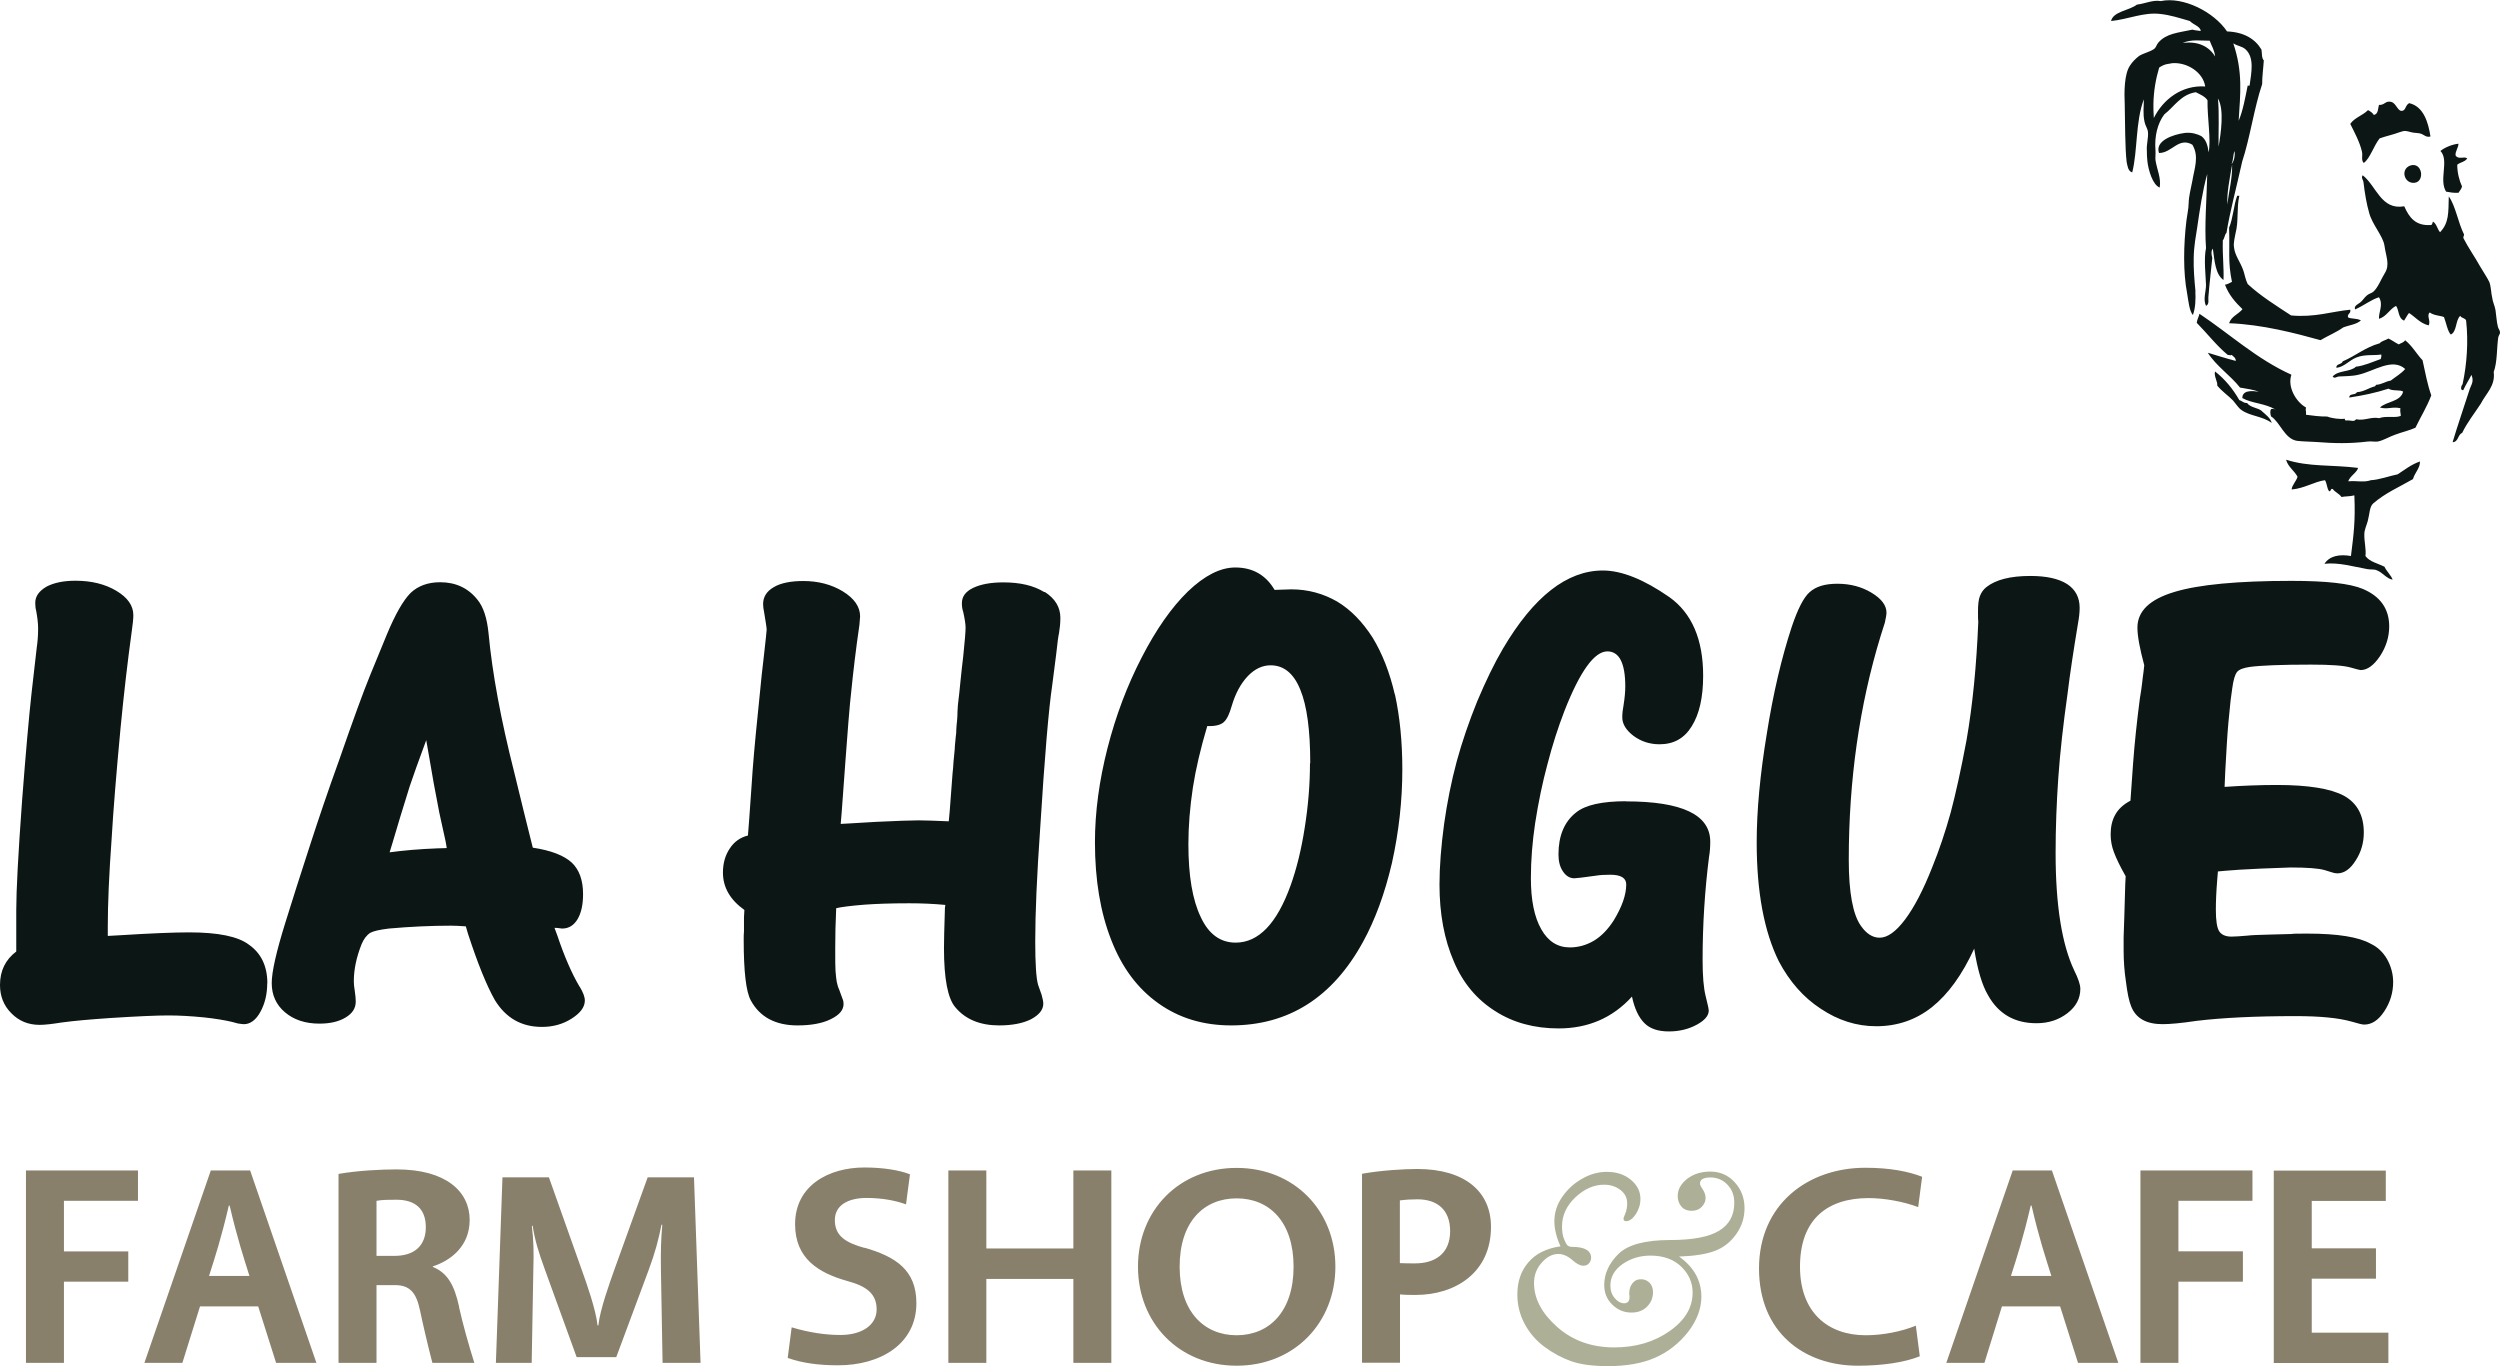
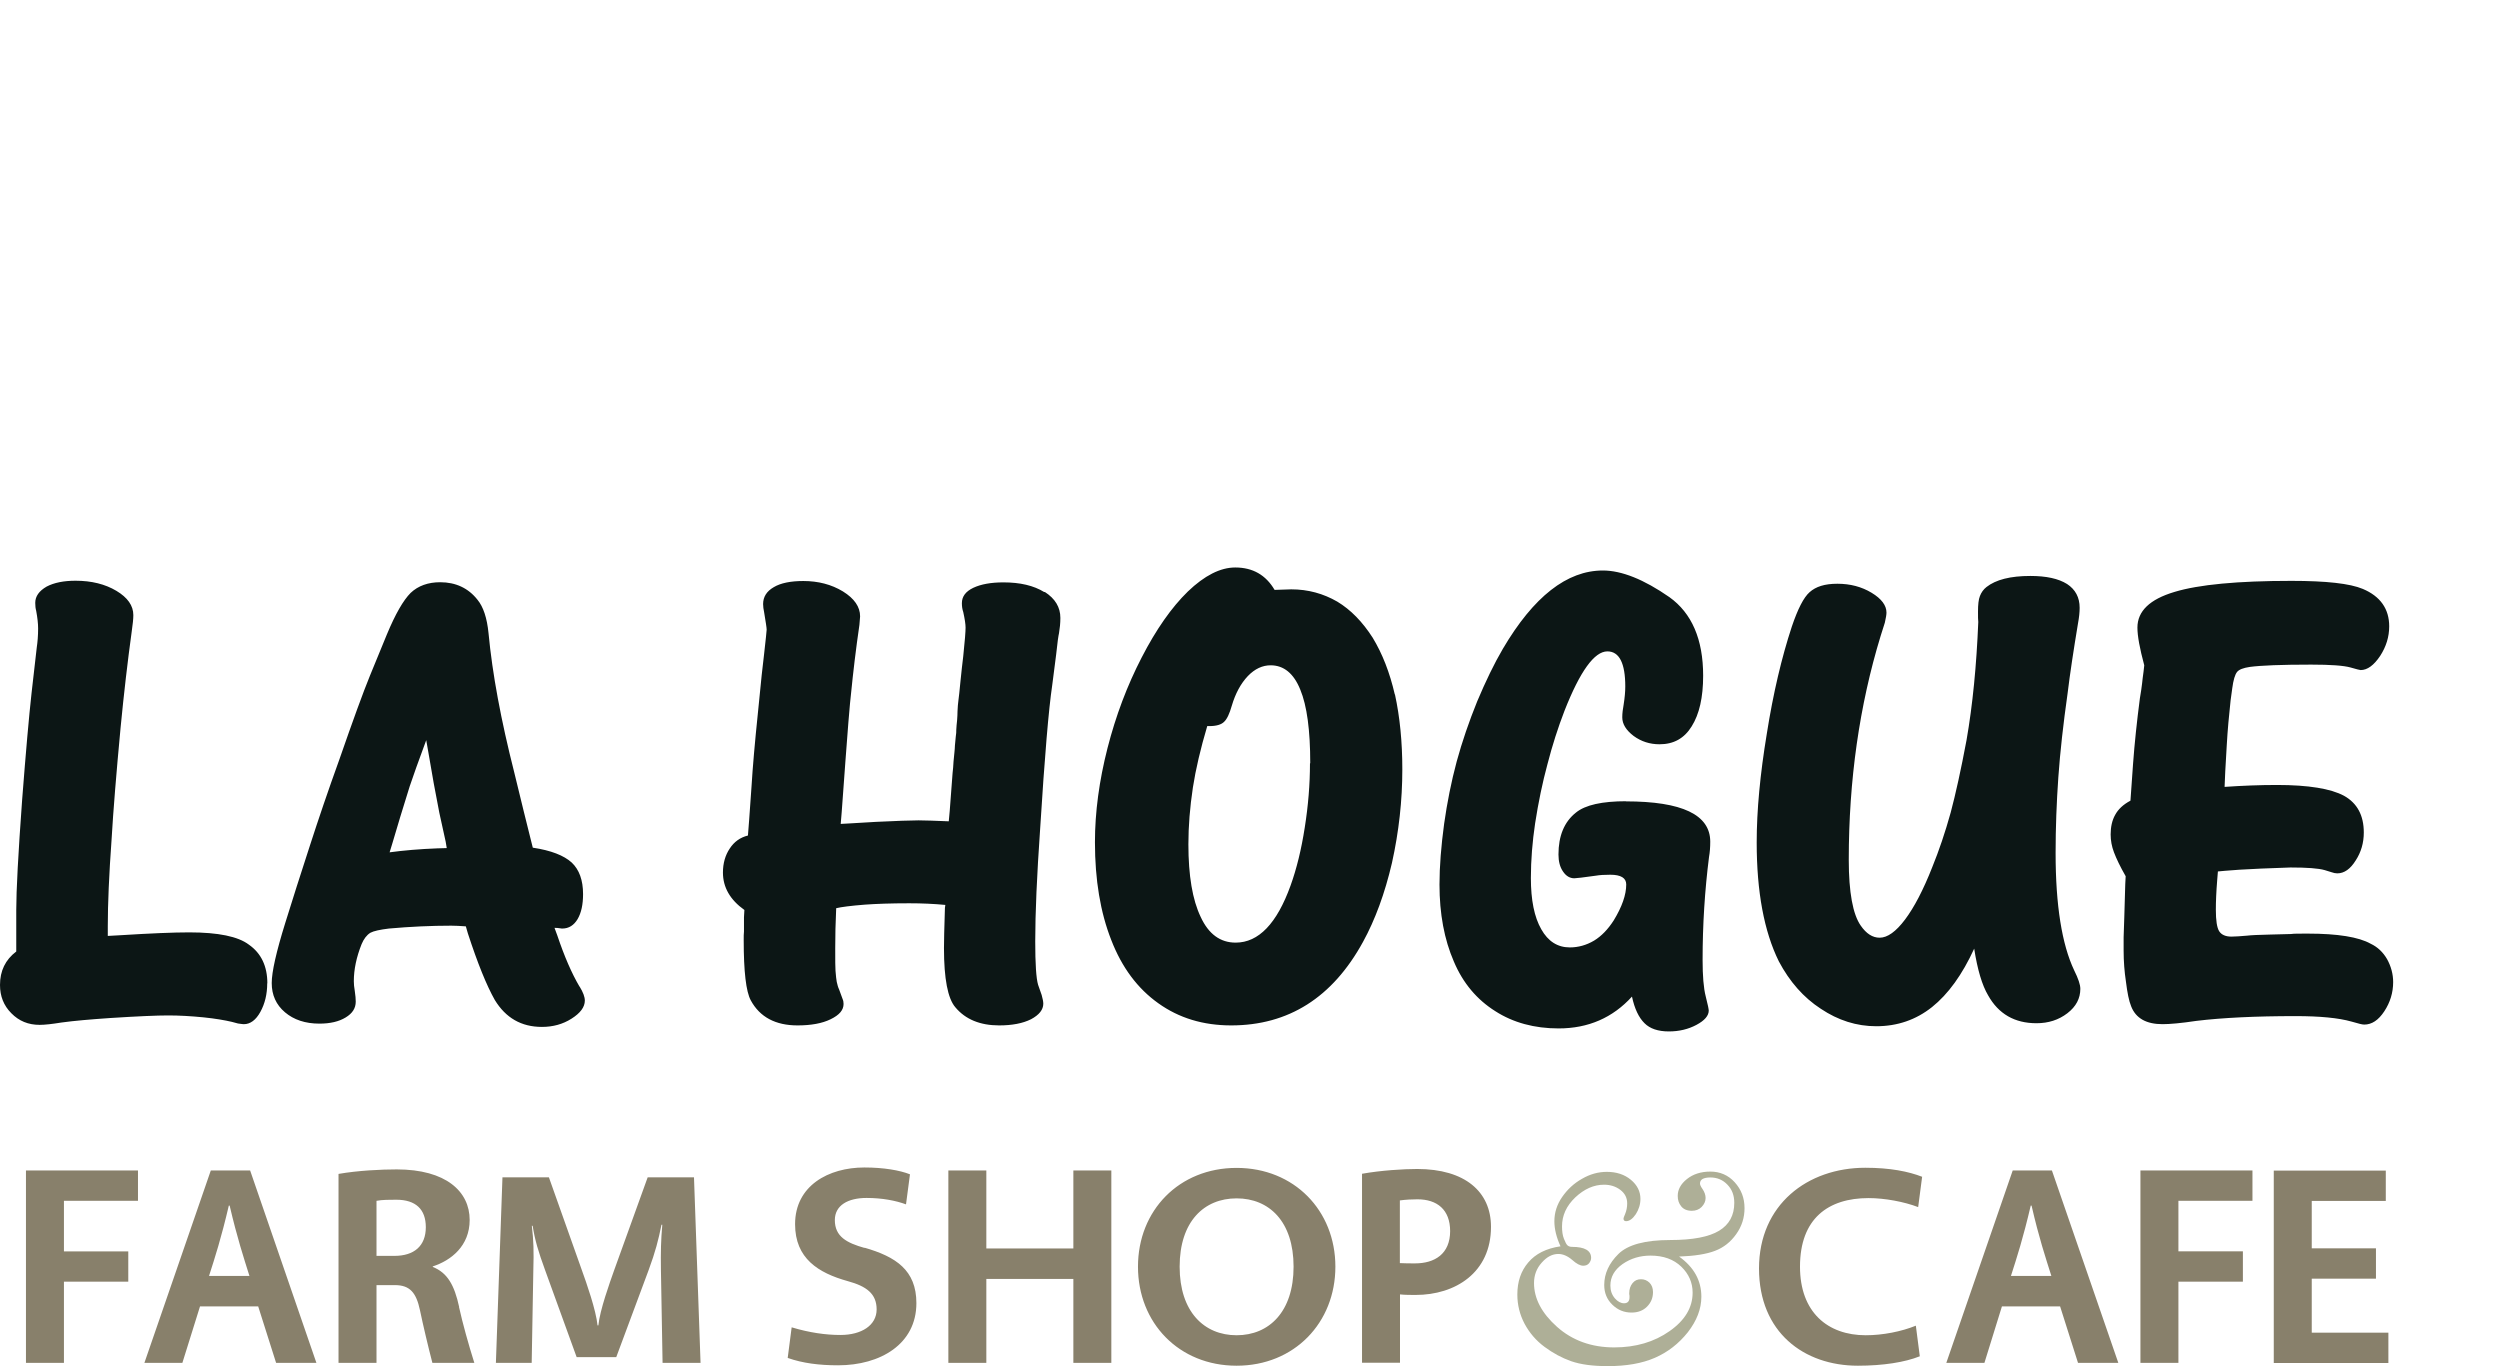
<svg xmlns="http://www.w3.org/2000/svg" width="183" height="100" viewBox="0 0 183 100">
  <path d="M19.56,71.98c0,.79-.17,1.49-.5,2.09-.33.6-.74.9-1.21.9-.03,0-.17-.01-.43-.05l-.45-.12c-.51-.12-1.2-.24-2.07-.33-.92-.09-1.78-.14-2.59-.14s-2.23.06-4.25.19c-1.44.1-2.63.2-3.57.33-.68.11-1.21.17-1.59.17-.83,0-1.51-.28-2.07-.85-.56-.56-.83-1.25-.83-2.07,0-1.03.39-1.84,1.19-2.45v-3.04c0-1.41.14-4.09.43-8.06.27-3.5.5-6.11.69-7.82l.38-3.33c.06-.4.1-.87.1-1.4,0-.36-.05-.79-.14-1.28-.05-.18-.07-.37-.07-.59,0-.48.28-.87.83-1.19.55-.29,1.26-.43,2.12-.43,1.17,0,2.17.25,2.99.74.82.49,1.24,1.08,1.24,1.78,0,.26-.04.66-.12,1.21-.3,2.18-.57,4.51-.81,6.99-.32,3.41-.54,6.13-.66,8.18-.19,2.63-.28,4.76-.28,6.39v.71l.9-.05c2.23-.14,3.92-.21,5.06-.21,2.13,0,3.58.3,4.37.9.9.63,1.35,1.58,1.35,2.83ZM42.43,72.22c.25.41.38.75.38,1.02,0,.48-.33.92-.98,1.33-.63.4-1.35.6-2.16.6-1.51,0-2.65-.66-3.45-1.97-.6-1.06-1.26-2.69-1.97-4.87l-.15-.52c-.41-.03-.77-.05-1.07-.05-1.47,0-2.99.07-4.56.21-.66.08-1.12.18-1.36.31-.27.17-.48.45-.64.83-.38.95-.57,1.86-.57,2.71,0,.2.02.44.07.72.05.33.07.59.07.78,0,.48-.24.86-.74,1.16-.49.3-1.13.45-1.92.45-1.03,0-1.87-.28-2.52-.83-.65-.55-.97-1.27-.97-2.14,0-.81.33-2.28,1-4.43l.83-2.64.99-3.07c.58-1.79,1.28-3.87,2.14-6.25.98-2.82,1.72-4.86,2.23-6.11l1.24-3.02c.62-1.49,1.2-2.5,1.74-3.04.55-.52,1.28-.78,2.16-.78,1.14,0,2.06.43,2.73,1.28.43.52.7,1.34.81,2.45.28,2.97.91,6.36,1.88,10.18l.69,2.83.48,1.93.19.76c1.33.2,2.28.57,2.85,1.09.55.52.83,1.29.83,2.31,0,.76-.13,1.37-.4,1.83-.27.45-.64.69-1.12.69-.02,0-.07,0-.18-.02-.11-.02-.23-.03-.39-.03l.21.57c.51,1.52,1.05,2.76,1.62,3.73ZM32.7,62.07c-.06-.37-.09-.54-.09-.52l-.45-2.05c-.22-1.17-.36-1.89-.41-2.16l-.38-2.19-.17-.97c-.57,1.54-.97,2.66-1.21,3.38-.49,1.57-.92,2.97-1.28,4.21l-.19.62c1.03-.14,2.2-.24,3.49-.29l.69-.02ZM76.44,43.34c-.78-.48-1.77-.71-2.99-.71-.9,0-1.64.13-2.21.4-.56.27-.83.64-.83,1.12,0,.24.03.45.1.65.11.5.17.89.17,1.14,0,.27-.05.97-.17,2.09-.06.52-.14,1.16-.21,1.9-.06.65-.11,1.09-.14,1.31-.03.24-.06.51-.07.83,0,.17-.01.39-.03.65-.03.26-.05.5-.06.7,0,.13,0,.3-.04.52-.02.22-.04.44-.06.64,0,.14-.02.32-.04.54-.02.21-.04.41-.06.61-.02.35-.04.63-.07.85l-.21,2.78-.07.76c-1-.04-1.74-.07-2.21-.07-.57,0-1.61.04-3.11.11l-2.04.12-.55.03.07-.83c.12-1.69.22-2.97.28-3.83.08-1.04.15-1.96.21-2.75.1-1.19.16-1.88.19-2.07.16-1.62.36-3.31.62-5.09l.05-.62c0-.7-.42-1.31-1.26-1.83-.84-.51-1.81-.76-2.9-.76-.93,0-1.66.15-2.16.45-.52.3-.78.71-.78,1.24,0,.19.03.38.07.57.12.73.19,1.16.19,1.3,0,.11-.07.72-.19,1.81-.08.59-.23,2.01-.45,4.28-.22,2.12-.38,3.93-.47,5.42l-.17,2.4s-.03.42-.09,1.16c-.57.14-1.01.46-1.33.95-.33.49-.5,1.08-.5,1.76,0,1.08.52,1.99,1.57,2.74l-.03.54v1.04c-.02.15-.02.35-.02.62,0,2.31.17,3.78.52,4.42.66,1.22,1.81,1.83,3.42,1.83,1,0,1.81-.15,2.42-.45.64-.31.95-.67.95-1.12,0-.13-.02-.25-.07-.36l-.26-.71c-.07-.14-.12-.33-.17-.55-.03-.16-.06-.43-.09-.81-.02-.22-.02-.77-.02-1.66s.02-1.86.07-2.92c.38-.09,1.08-.18,2.09-.26.82-.06,1.91-.1,3.26-.1.93,0,1.81.04,2.64.12l-.03.21c-.05,1.52-.07,2.51-.07,2.95,0,2.25.28,3.69.83,4.33.74.89,1.82,1.33,3.21,1.33.95,0,1.73-.15,2.33-.45.6-.32.9-.7.9-1.14,0-.14-.04-.36-.12-.64l-.26-.74c-.14-.47-.21-1.53-.21-3.18,0-2.06.12-4.81.36-8.25.33-5.31.63-8.8.88-10.48l.29-2.26c.09-.89.17-1.41.21-1.57.06-.36.1-.73.1-1.12,0-.78-.38-1.41-1.14-1.9ZM102.11,50.83c.36,1.65.54,3.48.54,5.49,0,2.27-.25,4.55-.76,6.85-.52,2.23-1.23,4.16-2.12,5.78-2.23,4.07-5.45,6.11-9.65,6.11-2.05,0-3.82-.54-5.33-1.62-1.52-1.08-2.67-2.62-3.45-4.64-.79-2.01-1.19-4.39-1.19-7.15,0-2.2.31-4.5.92-6.89.61-2.38,1.44-4.58,2.5-6.63,1.06-2.06,2.19-3.67,3.38-4.83,1.22-1.17,2.38-1.76,3.47-1.76,1.28,0,2.24.55,2.88,1.64.75-.02,1.16-.04,1.22-.04,1.23,0,2.35.31,3.37.9.98.59,1.84,1.47,2.59,2.64.71,1.17,1.25,2.55,1.62,4.16ZM95.91,55.87c0-2.41-.24-4.21-.73-5.39-.48-1.19-1.21-1.78-2.17-1.78-.6,0-1.16.26-1.67.79-.52.55-.91,1.28-1.17,2.16-.17.6-.36,1-.57,1.19-.2.2-.56.31-1.07.31h-.16c-.49,1.65-.84,3.14-1.05,4.49-.22,1.46-.33,2.84-.33,4.16,0,2.3.3,4.07.9,5.32.58,1.26,1.44,1.88,2.56,1.88,1.68,0,3.02-1.4,4.02-4.18.44-1.22.79-2.64,1.04-4.26.25-1.58.38-3.15.38-4.68ZM94.48,43.12s.04,0,.06,0c.02,0,0,0-.06,0ZM119.05,58.65c-1.78,0-3,.27-3.69.83-.86.68-1.28,1.71-1.28,3.07,0,.51.11.92.33,1.24.22.33.5.5.83.5.13,0,.65-.06,1.57-.19.29-.05.64-.07,1.07-.07.77,0,1.16.24,1.16.71,0,.76-.31,1.64-.92,2.64-.42.65-.89,1.14-1.43,1.47-.57.34-1.17.5-1.78.5-.89,0-1.59-.44-2.09-1.33-.51-.89-.76-2.14-.76-3.75,0-1.32.11-2.65.31-4,.24-1.55.54-2.99.9-4.32.36-1.4.78-2.7,1.25-3.92,1.14-2.9,2.19-4.35,3.14-4.35.87,0,1.31.86,1.31,2.57,0,.38-.04.82-.12,1.33-.06.32-.1.63-.1.93,0,.49.28.94.83,1.36.56.41,1.19.61,1.9.61,1.03,0,1.81-.43,2.35-1.31.56-.89.84-2.12.84-3.71,0-2.66-.83-4.58-2.47-5.75-1.87-1.3-3.5-1.95-4.87-1.95-2.63,0-5.07,1.91-7.32,5.73-.64,1.09-1.26,2.38-1.88,3.85-.6,1.48-1.1,2.94-1.5,4.4-.4,1.49-.7,3.01-.92,4.56-.22,1.63-.34,3.12-.34,4.45,0,2.14.35,4.02,1.05,5.63.67,1.59,1.7,2.8,3.04,3.64,1.31.84,2.86,1.26,4.63,1.26,2.17,0,3.96-.78,5.37-2.33.19.89.5,1.54.92,1.95.4.4.99.6,1.78.6.75,0,1.42-.16,2.02-.48.6-.32.9-.67.9-1.05,0-.05-.02-.15-.05-.31l-.17-.72c-.16-.62-.23-1.51-.23-2.68,0-2.57.16-5.08.47-7.53.06-.33.09-.71.09-1.12,0-1.97-2.06-2.95-6.18-2.95ZM150.47,62.45c0-1.85.07-3.7.2-5.55.13-1.85.36-3.9.68-6.16.17-1.41.43-3.12.76-5.11.08-.43.12-.81.12-1.14,0-.76-.31-1.34-.92-1.74-.64-.4-1.53-.59-2.69-.59-1.46,0-2.52.27-3.21.81-.22.17-.38.4-.48.66-.1.25-.14.63-.14,1.14,0,.37,0,.62.02.76-.13,3.18-.41,6.07-.86,8.65-.41,2.19-.8,3.95-1.16,5.3-.4,1.44-.85,2.77-1.35,4-.66,1.68-1.33,2.95-1.99,3.83-.67.89-1.29,1.33-1.86,1.33-.52,0-.98-.3-1.38-.88-.58-.82-.88-2.44-.88-4.82,0-5.84.78-11.3,2.33-16.38l.31-.98c.08-.35.12-.59.12-.74,0-.52-.36-1.01-1.09-1.45-.73-.44-1.56-.66-2.5-.66s-1.58.21-2.04.62c-.43.38-.86,1.22-1.3,2.52-.74,2.25-1.36,4.86-1.83,7.84-.49,2.96-.74,5.62-.74,7.96,0,3.61.54,6.51,1.62,8.7.79,1.49,1.81,2.65,3.07,3.47,1.27.85,2.62,1.28,4.06,1.28,1.55,0,2.91-.47,4.08-1.4,1.19-.95,2.22-2.38,3.09-4.28.24,1.54.58,2.68,1.02,3.42.76,1.36,1.94,2.04,3.54,2.04.87,0,1.62-.24,2.26-.73.64-.49.95-1.09.95-1.79,0-.3-.15-.75-.45-1.35-.9-1.9-1.36-4.77-1.36-8.58ZM174.74,70.22c-.3-.52-.7-.9-1.21-1.14-.87-.49-2.41-.74-4.61-.74-.64,0-1.04,0-1.21.03l-1.54.04c-.81.02-1.37.04-1.69.08-.48.04-.86.07-1.14.07-.42,0-.73-.13-.9-.4-.16-.26-.24-.78-.24-1.57,0-.59.03-1.32.1-2.18l.05-.62.55-.05c.49-.05,1.36-.1,2.62-.16,1.26-.05,1.97-.08,2.15-.08,1.2,0,2.03.06,2.49.19l.52.16c.14.05.27.08.41.08.51,0,.96-.32,1.35-.95.39-.6.59-1.28.59-2.04,0-1.25-.48-2.15-1.45-2.69-.97-.52-2.6-.79-4.9-.79-1.25,0-2.53.05-3.84.14.01-.51.07-1.53.16-3.07.06-1.08.16-2.16.28-3.26l.12-.88c.08-.61.2-1.02.36-1.21.14-.17.45-.29.92-.36.82-.11,2.32-.17,4.5-.17,1.43,0,2.38.07,2.88.21.43.12.67.19.74.19.49,0,.97-.35,1.43-1.04.44-.68.66-1.4.66-2.16,0-1.28-.65-2.2-1.93-2.74-.95-.4-2.69-.59-5.23-.59-3.93,0-6.78.27-8.56.81-1.81.54-2.71,1.41-2.71,2.61,0,.62.17,1.53.5,2.76l-.05.45c-.04.33-.09.63-.11.89-.03.26-.08.62-.16,1.08-.22,1.69-.39,3.29-.5,4.8-.01.16-.08,1.06-.19,2.69-.53.28-.9.63-1.12,1.04-.22.39-.33.87-.33,1.43,0,.44.08.88.24,1.3.18.48.46,1.06.86,1.76l-.03.57c-.03,1.06-.06,1.86-.07,2.4-.02.54-.03,1.04-.05,1.5v.97c0,.79.06,1.55.17,2.28.1.81.22,1.41.38,1.8.34.88,1.11,1.31,2.3,1.31.52,0,1.35-.07,2.47-.24,1.9-.23,4.33-.35,7.27-.35,1.77,0,3.14.13,4.09.4l.62.17c.12.03.23.05.31.05.56,0,1.04-.32,1.47-.97.43-.65.65-1.37.65-2.14,0-.58-.15-1.15-.45-1.69Z" fill="#0c1615" />
  <path d="M114.23,91.23c-.3-.65-.45-1.27-.45-1.83,0-.64.19-1.23.57-1.78.38-.55.86-1,1.45-1.33.58-.34,1.19-.51,1.82-.51.7,0,1.29.19,1.76.58.47.39.7.86.7,1.4,0,.4-.12.78-.34,1.12-.23.34-.47.51-.71.51-.12,0-.19-.06-.19-.19,0-.05.04-.15.11-.31.11-.26.16-.53.16-.8,0-.4-.16-.73-.5-.99-.33-.25-.73-.38-1.19-.38-.75,0-1.45.31-2.11.93-.65.62-.97,1.33-.97,2.12,0,.36.04.66.14.91.1.25.18.41.26.48.08.07.19.11.33.11.93,0,1.4.27,1.4.81,0,.13-.05.26-.15.39-.1.12-.24.18-.43.18-.21,0-.48-.13-.8-.42-.35-.3-.69-.44-1.02-.44-.43,0-.83.2-1.21.63-.38.42-.57.92-.57,1.5,0,1.13.56,2.2,1.68,3.2,1.12,1,2.52,1.51,4.19,1.51,1.58,0,2.93-.4,4.05-1.19,1.13-.79,1.69-1.73,1.69-2.82,0-.73-.28-1.37-.83-1.9-.56-.54-1.31-.81-2.25-.81-.76,0-1.44.2-2.05.62-.59.42-.89.94-.89,1.57,0,.38.11.68.33.94.21.24.44.36.67.36.26,0,.4-.15.4-.43v-.12c-.02-.09-.02-.15-.02-.18,0-.3.08-.54.24-.74.16-.2.36-.29.62-.29.24,0,.44.08.62.25.17.17.26.4.26.69,0,.43-.15.78-.44,1.07-.29.29-.67.43-1.13.43-.55,0-1.01-.19-1.41-.58-.4-.39-.59-.87-.59-1.44,0-.83.35-1.59,1.04-2.27.69-.68,1.96-1.02,3.79-1.02,1.65,0,2.84-.23,3.58-.68.74-.45,1.11-1.13,1.11-2.04,0-.54-.16-.98-.5-1.33-.33-.35-.75-.53-1.25-.53-.25,0-.44.04-.57.11-.12.07-.19.18-.19.33,0,.1.06.23.18.4.15.22.23.44.23.66,0,.25-.1.46-.29.66-.19.19-.43.28-.72.28-.34,0-.6-.11-.77-.32-.18-.22-.26-.47-.26-.77,0-.46.22-.87.67-1.23.45-.36,1.02-.55,1.72-.55s1.31.26,1.78.78c.48.53.72,1.15.72,1.9,0,.69-.2,1.33-.61,1.9-.41.58-.92.98-1.55,1.22-.62.24-1.5.38-2.63.42,1.08.77,1.63,1.75,1.63,2.94,0,.9-.34,1.76-.99,2.6-.67.84-1.47,1.46-2.41,1.87-.94.41-2.09.61-3.45.61-1.11,0-1.99-.12-2.68-.36-.68-.24-1.33-.59-1.95-1.05s-1.1-1.02-1.46-1.69c-.35-.66-.53-1.38-.53-2.14,0-.94.26-1.72.8-2.35.53-.63,1.32-1.03,2.36-1.18" fill="#aeaf97" />
  <path d="M1.9,85.68h8.2v2.22h-5.42v3.7h4.71v2.22h-4.71v5.94H1.9v-14.08ZM18.31,85.68l4.85,14.08h-2.95l-1.31-4.13h-4.26l-1.29,4.13h-2.78l4.86-14.08h2.87ZM18.26,93.4c-.43-1.37-.89-2.76-1.45-5.15h-.06c-.56,2.39-1.01,3.78-1.45,5.15h2.97ZM33.6,95.67c.27,1.22.69,2.72,1.12,4.09h-3.07c-.31-1.19-.68-2.76-.91-3.86-.27-1.27-.73-1.83-1.83-1.83h-1.35v5.69h-2.78v-13.83c1.44-.25,3.12-.33,4.26-.33,3.61,0,5.34,1.62,5.34,3.7,0,1.91-1.37,2.97-2.7,3.4v.04c1.06.42,1.58,1.31,1.93,2.93ZM31.17,89.83c0-1.31-.74-2.01-2.16-2.01-.48,0-1.04,0-1.45.08v4.03h1.31c1.45,0,2.3-.73,2.3-2.1ZM47.41,86.18l-2.45,6.79c-.33.93-1.05,2.93-1.16,4.05h-.06c-.11-1.12-.81-3.11-1.15-4.05l-2.41-6.79h-3.4l-.48,13.58h2.62l.12-6.79c.04-1.36.02-2.18-.11-3.24h.06c.17,1.06.41,1.87.91,3.24l2.31,6.37h2.9l2.37-6.37c.5-1.36.71-2.18.94-3.32h.06c-.1,1.14-.12,1.97-.1,3.32l.12,6.79h2.78l-.48-13.58h-3.4ZM63.29,91.35c-1.31-.37-2.18-.83-2.18-2.04,0-1.08.96-1.62,2.32-1.62,1.16,0,2.16.2,2.89.47l.29-2.2c-.73-.29-1.91-.5-3.34-.5-2.62,0-5.07,1.33-5.07,4.15,0,2.51,1.7,3.57,3.86,4.17,1.35.37,2.11.91,2.11,2.07s-1.1,1.87-2.65,1.87c-1.08,0-2.28-.17-3.57-.56l-.29,2.24c1.1.39,2.32.54,3.69.54,3.09,0,5.73-1.55,5.73-4.55,0-2.42-1.51-3.4-3.8-4.06ZM78.57,91.39h-6.37v-5.71h-2.78v14.08h2.78v-6.14h6.37v6.14h2.78v-14.08h-2.78v5.71ZM97.75,92.72c0,4.11-3.01,7.25-7.23,7.25s-7.22-3.13-7.22-7.25,3.01-7.23,7.22-7.23,7.23,3.12,7.23,7.23ZM94.69,92.72c0-3.3-1.78-5-4.17-5s-4.17,1.7-4.17,5,1.79,5.02,4.17,5.02,4.17-1.72,4.17-5.02ZM109.14,89.81c0,3.34-2.6,4.98-5.52,4.98-.31,0-.79,0-1.14-.04v5h-2.78v-13.83c1.39-.25,3.05-.35,4.04-.35,3.49,0,5.4,1.66,5.4,4.23ZM106.15,90.12c0-1.58-.96-2.33-2.39-2.33-.39,0-.83.02-1.29.08v4.59c.37.02.77.02,1.11.02,1.43,0,2.57-.68,2.57-2.37ZM136.77,87.7c1.2,0,2.62.27,3.64.66l.29-2.22c-1-.39-2.35-.66-4.16-.66-4.23,0-7.78,2.7-7.78,7.37s3.28,7.12,7.24,7.12c1.83,0,3.43-.25,4.53-.69l-.29-2.24c-1.06.43-2.42.7-3.67.7-2.78,0-4.81-1.68-4.81-5.02,0-3.53,2.07-5.02,5.02-5.02ZM150.2,85.68l4.86,14.08h-2.95l-1.31-4.13h-4.26l-1.28,4.13h-2.79l4.86-14.08h2.87ZM150.16,93.4c-.43-1.37-.9-2.76-1.45-5.15h-.06c-.56,2.39-1.01,3.78-1.45,5.15h2.97ZM156.68,99.76h2.78v-5.94h4.72v-2.22h-4.72v-3.7h5.42v-2.22h-8.2v14.08ZM169.22,97.54v-3.94h4.7v-2.22h-4.7v-3.47h5.42v-2.22h-8.2v14.08h8.39v-2.22h-5.6Z" fill="#88806b" />
-   <path d="M182.88,24.65c-.13.79-.06,1.82-.34,2.58.13,1.02-.56,1.56-.94,2.31-.46.71-.99,1.36-1.37,2.15-.33.12-.26.66-.7.68.35-1.18.87-2.69,1.26-3.91.11-.31.32-.53.12-1.02-.19.38-.42.72-.6,1.12-.26.03-.14-.36-.05-.43.32-1.49.43-3.13.26-4.66-.05-.2-.35-.17-.43-.35-.36.32-.23,1.14-.69,1.37-.23-.22-.34-.86-.5-1.28-.25-.11-.76-.11-1.04-.34-.26.23.09.6-.08.95-.64-.16-.97-.61-1.44-.91-.12.13-.24.39-.36.56-.45-.18-.36-.77-.59-1.08-.49.25-.69.78-1.25.95-.03-.51.34-1.03,0-1.58-.55.16-1.14.63-1.75.89-.1-.27.22-.38.38-.51.18-.14.3-.36.47-.5.13-.13.34-.17.47-.27.35-.29.59-.95.86-1.38.39-.62.08-1.22-.03-2.02-.1-.68-.89-1.54-1.11-2.36-.2-.69-.32-1.41-.43-2.31-.03-.15-.18-.29-.05-.47,1.01.79,1.34,2.57,3.04,2.27.36.82.83,1.46,1.97,1.37.09-.03.09-.17.13-.25.27.16.31.53.52.78.66-.69.61-1.41.64-2.62.5.69.68,1.92,1.12,2.79,0,.09-.07.13-.05.26.36.71.84,1.38,1.24,2.1.2.35.47.73.66,1.12.13.35.12.78.21,1.15.03.29.19.59.24.9.06.4.08.84.17,1.2.03.16.16.28.16.43.01.12-.09.2-.12.34ZM179.07,14.03c.27.04.44.1.9.08.08-.16.21-.27.25-.46-.21-.46-.35-1.03-.35-1.59.21-.19.59-.21.73-.47-.25-.17-.64.12-.85-.21-.05-.26.21-.58.21-.86-.42.04-.99.26-1.32.53.66.69-.14,2.11.42,2.99ZM173.03,11.93c.47-.35.73-1.27,1.16-1.8.5-.18.98-.27,1.45-.45.41-.13.4-.12.87,0,.19.06.5.04.68.1.22.06.42.31.72.21-.16-1.03-.5-2.2-1.56-2.44-.29.17-.24.5-.49.56-.35.08-.45-.56-.82-.65-.44-.11-.47.25-.9.22-.07.2-.03.69-.38.73-.1-.17-.26-.26-.42-.35-.38.39-.99.55-1.3,1.01.29.58.71,1.36.86,2.05.06.31-.08.61.13.81ZM176.05,24.91c-.08.16-.31.2-.46.3-.27-.13-.49-.31-.76-.43-.2.13-.49.17-.64.35-1.05.29-1.78.93-2.7,1.32-.07.25-.5.16-.47.47.57-.04.95-.56,1.49-.76.6-.24,1.27-.12,1.8-.21.02.13-.01.23-.04.33-.56.2-1.26.51-1.81.56-.46.42-1.28.24-1.71.72.12.18.3.02.43,0,.43-.03.97-.01,1.46-.13,1.14-.25,2.47-1.27,3.42-.42-.29.34-.7.57-1.06.85-.39.06-.63.28-1.07.31-.02.04-.05.08-.09.11-.47.12-.78.39-1.32.43-.09.24-.57.06-.55.39,1.04-.16,1.91-.34,2.87-.65.28.2.9.06,1.07.22-.2.75-1.21.7-1.7,1.16.57.16.88-.08,1.5.05-.04.23.02.36.03.56-.38.18-1.09-.02-1.59.17-.59-.12-1.07.21-1.68.08-.19.23-.33.05-.77.09-.05-.01-.04-.09-.07-.13-.34.05-.92-.02-1.28-.16-.56.01-1.07-.07-1.55-.13.03-.25-.06-.33,0-.53-.72-.4-1.38-1.49-1.07-2.4-2.56-1.16-4.48-2.96-6.73-4.46-.05.24-.17.4-.2.66.76.77,1.43,1.65,2.27,2.35.17,0,.17.06.29,0,.12.12.3.2.3.44-.7-.18-1.49-.43-2.05-.6.64,1,1.64,1.64,2.36,2.55.49.08,1.06.17,1.37.31-.45-.08-1.21-.14-1.2.46.71.4,1.71.38,2.45.86-.12-.06-.21-.1-.35-.05-.09.16-.05.36,0,.53.66.41.99,1.66,1.91,1.79.42.05.88.05,1.33.08,1.44.11,2.49.13,3.85-.03.26-.03.5.03.73,0,.43-.09.87-.37,1.29-.51.51-.19,1.02-.3,1.46-.5.38-.79.84-1.52,1.16-2.37-.28-.79-.43-1.61-.64-2.57-.44-.46-.75-1.05-1.27-1.46ZM173.55,35.15c-.52.18-.97.03-1.66.08.13-.39.65-.65.72-.98-1.9-.24-3.6-.06-5.27-.6.15.54.6.79.84,1.25-.09.32-.43.65-.43.93.94-.08,1.67-.58,2.44-.68.17.3.12.55.3.81.17.01.08-.21.26-.17.17.23.48.35.65.59.28-.06.6-.03.94-.12.08,1.92-.05,2.83-.25,4.44-.81-.14-1.55-.03-1.94.57,1.03-.12,2.14.21,3.14.39.21.04.49,0,.68.08.47.18.73.63,1.17.69-.09-.29-.45-.62-.6-.95-.49-.24-1.09-.36-1.39-.78.07-.47-.1-1.06-.08-1.61,0-.31.16-.62.25-.95.14-.51.12-1.03.39-1.28.86-.76,1.94-1.22,2.92-1.79.12-.45.54-.83.51-1.29-.64.22-1.1.6-1.63.94-.64.13-1.35.4-1.96.43ZM176.42,12.12c-.74.29-.42,1.35.33,1.26.77-.09.57-1.56-.33-1.26ZM164.2,19.77c-.19-.56-.62-1.09-.67-1.67-.06-.33.08-.81.11-1.02.24-.87.07-1.86.28-2.75h-.16c-.26.73-.29,1.61-.59,2.34.06,1.7-.1,2.48.21,3.96-.17.08-.3.18-.51.21.28.75.76,1.29,1.28,1.79-.3.38-.82.52-.98,1.03,2.43.09,4.84.73,6.69,1.24.53-.32,1.16-.57,1.66-.93.42-.17.99-.22,1.3-.52-.36-.18-.78-.09-.95-.23-.05-.28.23-.25.17-.55-1.38.13-2.59.58-4.33.42-1.1-.72-2.23-1.42-3.18-2.3-.17-.34-.21-.68-.33-1.03ZM165.58,30.1c-.27-.26-.86-.25-1.09-.6-.31,0-.31-.13-.57-.21-.47-.82-1.05-1.53-1.78-2.1-.1.34.21.77.16,1.03.33.42.83.75,1.17,1.11.17.2.4.55.6.68.63.46,1.54.44,2.22.95-.09-.36-.45-.62-.72-.86ZM160.7,21.31c.03.6.01,1.23-.18,1.75-.26-.29-.33-1.04-.42-1.57-.3-1.55-.27-3.55-.05-5.37.05-.41.15-.8.16-1.24.01-.54.17-1.1.27-1.64.14-.89.52-1.78,0-2.65-1.01-.58-1.49.61-2.44.61-.31-.88.99-1.35,1.89-1.47.51-.05.9.08,1.2.23.34.24.48.67.54,1.19.19-.92-.1-2.5-.08-3.81-.19-.29-.55-.43-.86-.59-1.11.18-1.56,1.05-2.3,1.62-.5.66-.73,1.61-.65,2.61.02.28-.02.56,0,.73.1.69.43,1.32.31,2.02-.51-.19-.83-1.28-.9-1.92-.03-.24-.04-.52-.04-.77-.04-.49.13-.96.08-1.39-.03-.26-.21-.48-.25-.73-.13-.58-.05-1.12-.05-1.65-.62,1.63-.45,3.77-.85,5.35-.32-.09-.35-.5-.41-.77-.12-1.03-.11-2.83-.14-4.21-.04-.81-.05-2.24.4-2.86.13-.22.43-.52.66-.69.32-.2.74-.27,1.08-.5.17-.12.18-.31.32-.47.58-.67,1.42-.72,2.5-.95.18.06.4.06.6.1,0-.33-.56-.47-.79-.73-.8-.23-1.43-.44-2.18-.52-1.21-.14-2.32.39-3.59.52.16-.71,1.32-.76,1.89-1.2.67-.09,1.17-.36,1.75-.26,1.63-.35,3.89.79,4.85,2.22,1.23.05,2.05.54,2.52,1.33.05.28,0,.62.17.79-.03.54-.12,1.14-.12,1.74-.58,1.7-.9,3.98-1.46,5.66-.39,1.77-.9,3.67-1.15,5.22-.14.13-.14.42-.27.55-.03,1.17.09,2.01.05,2.91-.6-.43-.65-1.4-.78-2.3-.14.18-.11.42-.04.68-.07.75-.21,1.88-.28,2.79-.04.27.09.59-.18.72-.23-.48,0-1.03,0-1.53-.02-.69-.17-1.91,0-2.7-.12-1.71.05-3.5.09-5.43-.35,1.26-.54,2.59-.74,3.96-.08.52-.24,1.33-.25,2.2-.02.79.05,1.62.13,2.44ZM163.48,3.18c.71,2.12.51,3.68.39,5.66.32-.76.48-1.68.66-2.57h.14c.12-.91.38-2.05-.3-2.66-.25-.23-.57-.23-.88-.43ZM163.34,12.02c.19-.17.29-.68.22-.96-.1.28-.08.7-.22.96ZM163.05,14.97c.08-.89.37-1.9.34-2.92-.18,1.05-.4,2.1-.34,2.92ZM162.35,7.21c.11.96.03,2.65.05,3.53.17-.97.43-2.75-.05-3.53ZM161.42,6.32s0,0,0,0c-.16-1.02-1.29-1.75-2.36-1.7-.08,0-.16.03-.24.04-.09.02-.19.02-.28.05-.17.05-.34.13-.49.24-.24.81-.4,1.67-.42,2.66,0,.33,0,.67.03,1.03.66-1.34,2.03-2.43,3.77-2.31ZM162.14,4.12c-.04-.46-.25-.75-.39-1.14-.57.01-1.36-.13-1.98.17,1.13-.17,1.96.28,2.36.97Z" fill="#0c1615" />
</svg>